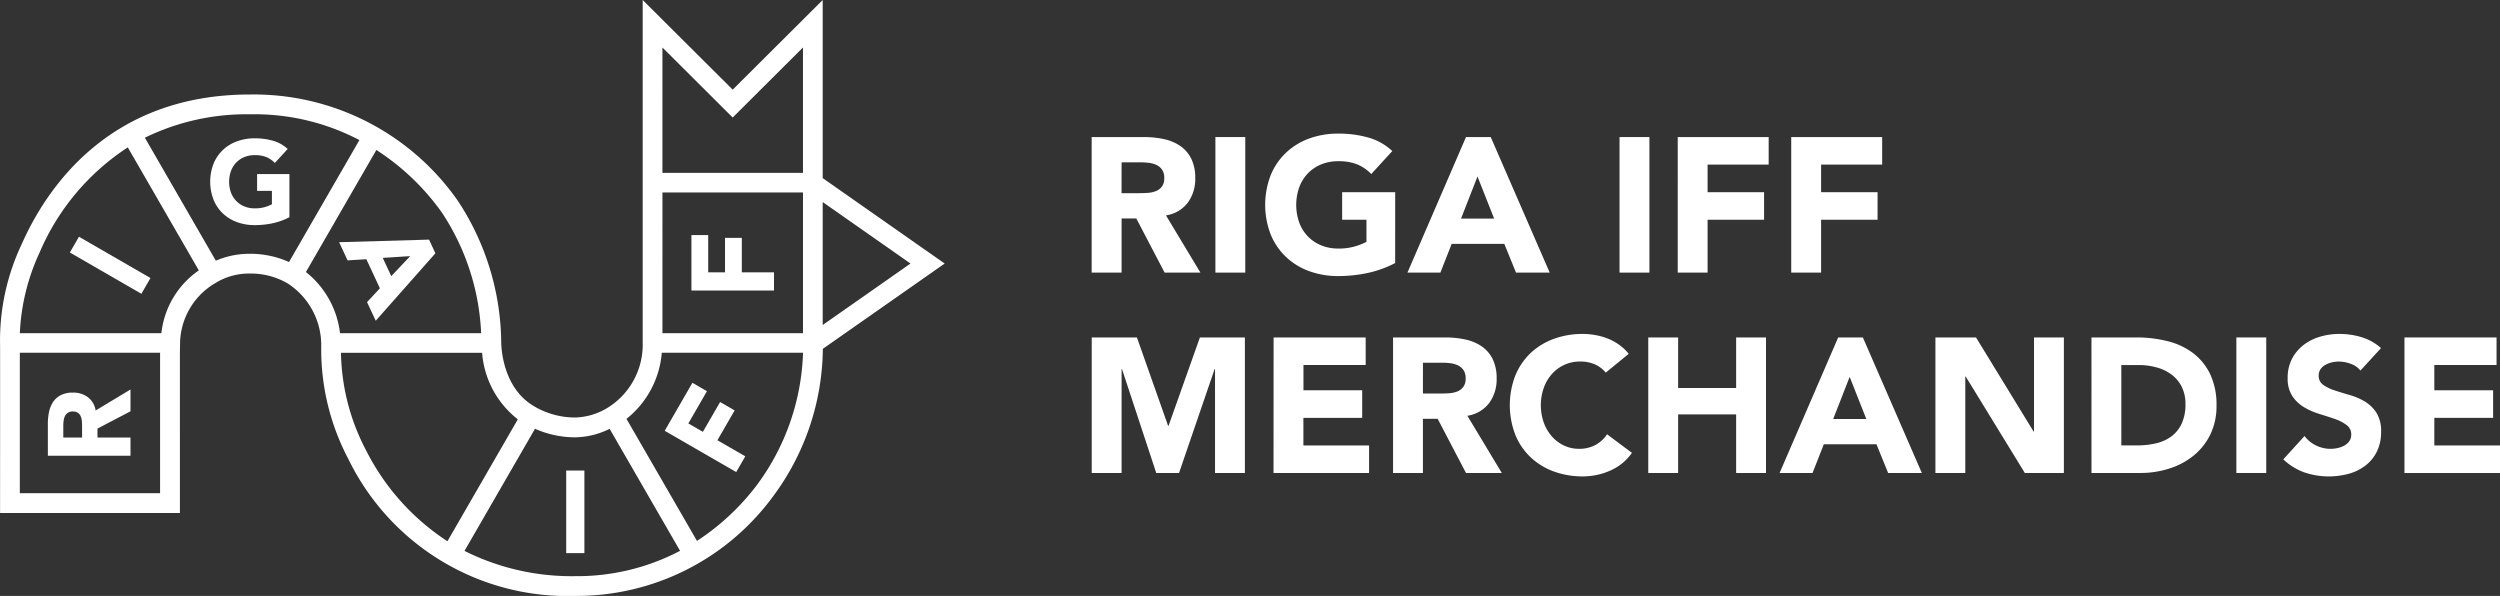
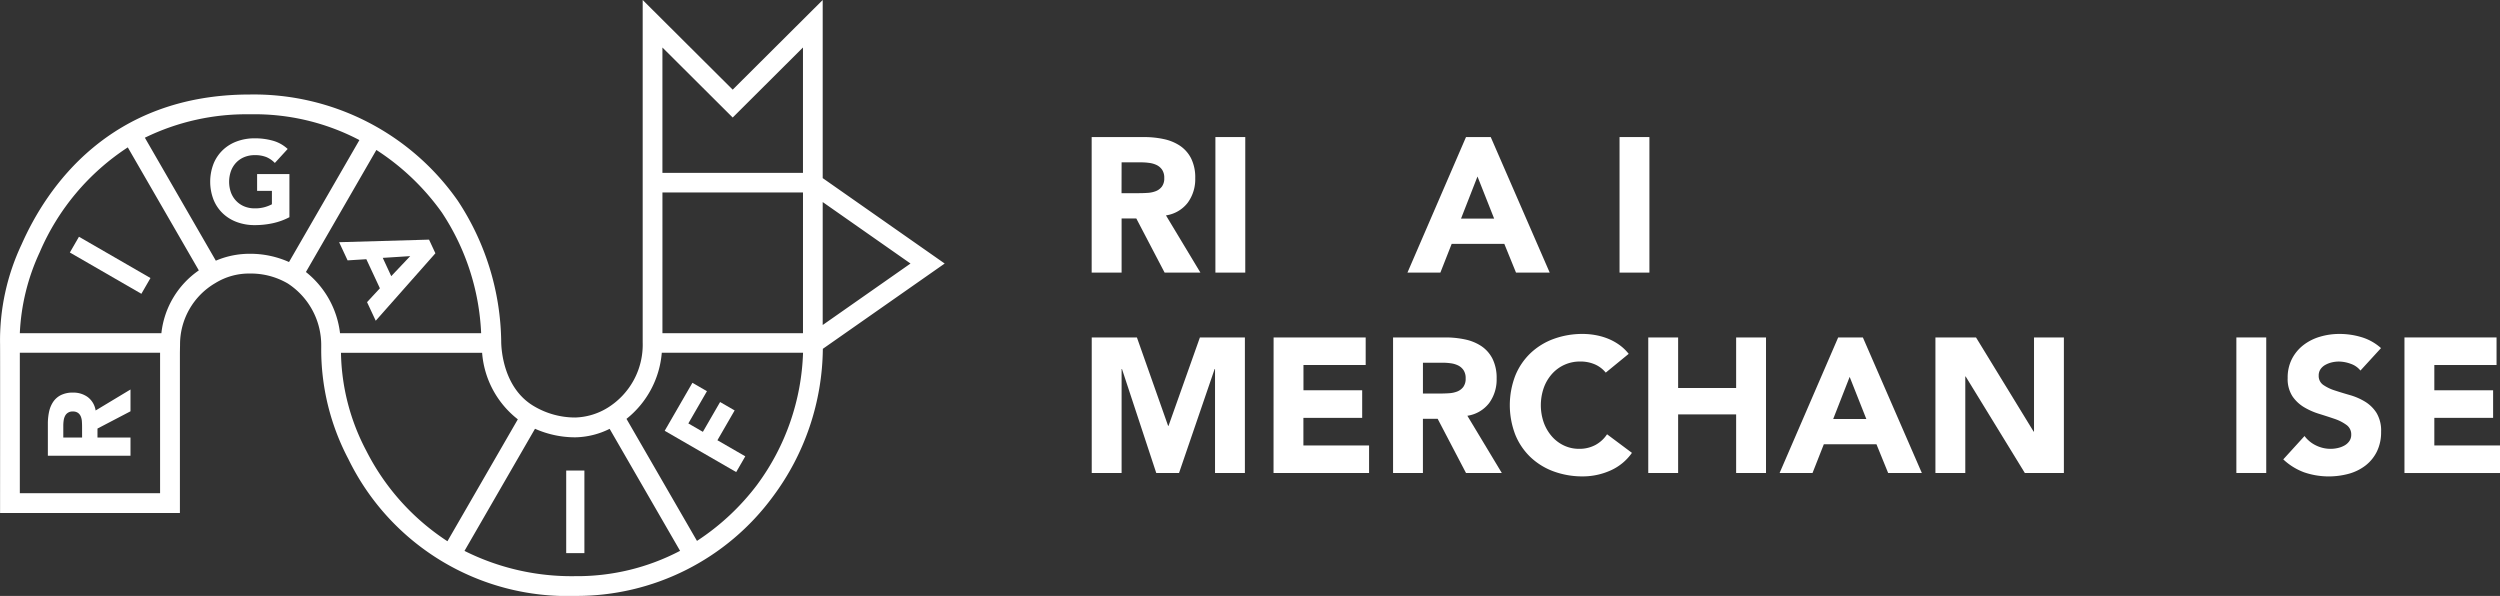
<svg xmlns="http://www.w3.org/2000/svg" width="206.333" height="49.183" viewBox="0 0 206.333 49.183">
  <rect x="0" y="0" width="206.333" height="49.183" fill="#333333" stroke="none" />
  <defs>
    <clipPath id="a">
      <rect width="206.333" height="49.183" fill="none" />
    </clipPath>
  </defs>
  <g clip-path="url(#a)">
    <path d="M77.968,21.75,67.9,14.7V0L60.472,7.4,53.043,0V28.258a6.12,6.12,0,0,1-2.9,5.4,5.386,5.386,0,0,1-2.659.8,6.654,6.654,0,0,1-3.318-.878c-2.64-1.473-2.8-4.78-2.8-5.429a21.563,21.563,0,0,0-3.576-11.575A20.541,20.541,0,0,0,20.618,7.8C8.99,7.8,3.83,15.542,1.79,20.154A18.59,18.59,0,0,0,.005,28.412c.01.528,0,13.929,0,13.929l14.843,0V29.113s.009-.568.012-.612a5.86,5.86,0,0,1,2.913-5.138,5.279,5.279,0,0,1,2.844-.787,6.044,6.044,0,0,1,3.138.823,6.072,6.072,0,0,1,2.757,5.14v.127A19.386,19.386,0,0,0,28.759,37.9,20.108,20.108,0,0,0,47.482,49.183a20.105,20.105,0,0,0,16.306-8.194,20.724,20.724,0,0,0,4.124-12.2l10-7Zm-2.821,0L67.9,26.824V16.676Zm-8.874-5.868V27.5h-11.6V15.883ZM60.472,9.7l5.8-5.781V14.266h-11.6V3.921ZM1.636,40.708V29.114H13.212V40.708ZM13.32,27.5H1.636a17.683,17.683,0,0,1,1.643-6.684,19.466,19.466,0,0,1,7.268-8.653L16.41,22.316A7.238,7.238,0,0,0,13.32,27.5m4.494-5.984L11.956,11.366a19.085,19.085,0,0,1,8.678-1.933,18.614,18.614,0,0,1,9.029,2.128l-5.81,10.065a7.789,7.789,0,0,0-3.234-.68,7.032,7.032,0,0,0-2.8.567m7.432.932,5.812-10.068a19.8,19.8,0,0,1,5.4,5.154A19.543,19.543,0,0,1,39.71,27.5H28.064a7.576,7.576,0,0,0-2.817-5.051m4.962,14.713a17.9,17.9,0,0,1-2.067-8.045H39.791a7.7,7.7,0,0,0,2.947,5.491L36.928,44.67a19.312,19.312,0,0,1-6.719-7.511m8.126,8.31,5.821-10.082a8.144,8.144,0,0,0,3.326.706,6.582,6.582,0,0,0,2.833-.7l5.814,10.069a18.267,18.267,0,0,1-8.646,2.09,19.709,19.709,0,0,1-9.147-2.085m24.153-5.46a19.711,19.711,0,0,1-4.965,4.635L51.706,34.57a7.767,7.767,0,0,0,2.913-5.456H66.278a19.346,19.346,0,0,1-3.791,10.894" transform="translate(0)" fill="#fff" />
    <rect width="1.502" height="6.816" transform="translate(5.766 20.84) rotate(-60)" fill="#fff" />
    <path d="M90.316,61.656V58.095H87.649v1.386h1.222v1.107a3.121,3.121,0,0,1-.566.226,2.878,2.878,0,0,1-.848.111,2.233,2.233,0,0,1-.871-.164,1.941,1.941,0,0,1-.669-.458,2.021,2.021,0,0,1-.429-.693,2.669,2.669,0,0,1,0-1.757,2.031,2.031,0,0,1,.429-.7,1.954,1.954,0,0,1,.669-.457,2.245,2.245,0,0,1,.871-.164,2.486,2.486,0,0,1,.963.164,2.125,2.125,0,0,1,.693.482l1.058-1.155a2.945,2.945,0,0,0-1.209-.679,5.441,5.441,0,0,0-1.506-.2,4.174,4.174,0,0,0-1.473.251,3.363,3.363,0,0,0-1.165.717,3.249,3.249,0,0,0-.765,1.131,4.126,4.126,0,0,0,0,2.966,3.236,3.236,0,0,0,.765,1.131,3.358,3.358,0,0,0,1.165.717,4.188,4.188,0,0,0,1.473.251,7.058,7.058,0,0,0,1.474-.154,5.431,5.431,0,0,0,1.386-.5" transform="translate(-66.429 -43.728)" fill="#fff" />
    <path d="M137.4,97.112l1.119,2.4-1.06,1.144.716,1.535,4.925-5.567-.525-1.127-7.422.212.7,1.5Zm3.621-.254-1.566,1.653-.7-1.509Z" transform="translate(-107.165 -75.719)" fill="#fff" />
    <rect width="1.501" height="6.816" transform="translate(46.731 38.835)" fill="#fff" />
    <path d="M270.683,154.847l-1.2-.693-1.421,2.46-1.2-.694,1.536-2.66-1.2-.693-2.287,3.961,5.9,3.408.751-1.3-2.3-1.328Z" transform="translate(-210.051 -120.973)" fill="#fff" />
-     <path d="M282.377,98.268v-1.5H279.72V93.926h-1.386v2.841h-1.387V93.695h-1.385v4.573Z" transform="translate(-218.496 -74.292)" fill="#fff" />
    <path d="M22.39,155.857a2,2,0,0,0-1.227-.375,2.148,2.148,0,0,0-1,.207,1.681,1.681,0,0,0-.636.559,2.338,2.338,0,0,0-.337.817,4.632,4.632,0,0,0-.1.987v2.638H25.91v-1.5H23.185v-.74l2.725-1.425v-1.8l-2.878,1.733a1.7,1.7,0,0,0-.642-1.1m-.475,3.33H20.364v-.981a3.094,3.094,0,0,1,.029-.413,1.193,1.193,0,0,1,.111-.376.666.666,0,0,1,.65-.376.687.687,0,0,1,.433.121.707.707,0,0,1,.226.3,1.33,1.33,0,0,1,.087.409c.009.15.014.294.014.428Z" transform="translate(-15.14 -123.079)" fill="#fff" />
    <path d="M435.1,54.628h4.329a7.642,7.642,0,0,1,1.62.166,3.847,3.847,0,0,1,1.343.553,2.76,2.76,0,0,1,.916,1.043,3.532,3.532,0,0,1,.34,1.636,3.284,3.284,0,0,1-.616,2.015,2.774,2.774,0,0,1-1.8,1.051l2.844,4.724h-2.955l-2.338-4.472H437.57v4.472H435.1Zm2.465,4.63h1.454q.332,0,.7-.024a2.205,2.205,0,0,0,.672-.142,1.165,1.165,0,0,0,.5-.371,1.131,1.131,0,0,0,.2-.711,1.182,1.182,0,0,0-.174-.68,1.164,1.164,0,0,0-.442-.387,1.983,1.983,0,0,0-.617-.182,5.045,5.045,0,0,0-.679-.047H437.57Z" transform="translate(-345.001 -43.315)" fill="#fff" />
    <rect width="2.465" height="11.187" transform="translate(100.311 11.312)" fill="#fff" />
-     <path d="M514.96,63.936a8.92,8.92,0,0,1-2.275.822,11.568,11.568,0,0,1-2.417.253,6.893,6.893,0,0,1-2.418-.411,5.525,5.525,0,0,1-1.912-1.177,5.338,5.338,0,0,1-1.256-1.857,6.8,6.8,0,0,1,0-4.867,5.337,5.337,0,0,1,1.256-1.857,5.538,5.538,0,0,1,1.912-1.177,6.9,6.9,0,0,1,2.418-.411,8.953,8.953,0,0,1,2.473.324,4.843,4.843,0,0,1,1.983,1.114l-1.738,1.9a3.468,3.468,0,0,0-1.138-.79,4.057,4.057,0,0,0-1.58-.268,3.662,3.662,0,0,0-1.43.268,3.208,3.208,0,0,0-1.1.751,3.294,3.294,0,0,0-.7,1.145,4.369,4.369,0,0,0,0,2.884,3.3,3.3,0,0,0,.7,1.138,3.205,3.205,0,0,0,1.1.751,3.655,3.655,0,0,0,1.43.269,4.717,4.717,0,0,0,1.39-.182,5.27,5.27,0,0,0,.932-.371V60.365h-2.007V58.09h4.377Z" transform="translate(-399.812 -42.227)" fill="#fff" />
    <path d="M565.759,54.627H567.8l4.867,11.187h-2.781l-.964-2.37h-4.346l-.932,2.37h-2.718Zm.948,3.255-1.359,3.476h2.734Z" transform="translate(-444.765 -43.315)" fill="#fff" />
    <rect width="2.465" height="11.187" transform="translate(133.666 11.312)" fill="#fff" />
-     <path d="M668.658,54.627h7.505V56.9h-5.041v2.275h4.661v2.275h-4.661v4.361h-2.465Z" transform="translate(-530.189 -43.315)" fill="#fff" />
-     <path d="M713.9,54.627h7.505V56.9h-5.04v2.275h4.661v2.275h-4.661v4.361H713.9Z" transform="translate(-566.064 -43.315)" fill="#fff" />
    <path d="M435.105,134.485h3.729l2.576,7.3h.032l2.591-7.3h3.713v11.187h-2.465v-8.58h-.032l-2.939,8.58h-1.88l-2.828-8.58h-.032v8.58h-2.465Z" transform="translate(-345.001 -106.635)" fill="#fff" />
    <path d="M507.589,134.485h7.6v2.275h-5.135v2.086H514.9v2.275h-4.851V143.4h5.42v2.275h-7.885Z" transform="translate(-402.475 -106.635)" fill="#fff" />
    <path d="M555.2,134.485h4.33a7.643,7.643,0,0,1,1.619.166,3.846,3.846,0,0,1,1.343.553,2.762,2.762,0,0,1,.916,1.043,3.535,3.535,0,0,1,.34,1.636,3.283,3.283,0,0,1-.616,2.015,2.774,2.774,0,0,1-1.8,1.051l2.844,4.724H561.22l-2.339-4.472h-1.217v4.472H555.2Zm2.465,4.629h1.454q.332,0,.7-.024a2.2,2.2,0,0,0,.672-.142,1.164,1.164,0,0,0,.5-.371,1.132,1.132,0,0,0,.2-.711,1.183,1.183,0,0,0-.174-.68,1.167,1.167,0,0,0-.443-.387,1.979,1.979,0,0,0-.616-.182,5.044,5.044,0,0,0-.68-.047h-1.612Z" transform="translate(-440.226 -106.635)" fill="#fff" />
    <path d="M609.658,136.3a2.418,2.418,0,0,0-.893-.679,2.972,2.972,0,0,0-1.225-.237,3.065,3.065,0,0,0-2.315,1.019,3.492,3.492,0,0,0-.68,1.145,4.368,4.368,0,0,0,0,2.884,3.589,3.589,0,0,0,.672,1.138,3.041,3.041,0,0,0,1,.75,2.9,2.9,0,0,0,1.241.269,2.78,2.78,0,0,0,1.343-.316,2.672,2.672,0,0,0,.964-.885l2.054,1.533a4.274,4.274,0,0,1-1.8,1.469,5.572,5.572,0,0,1-2.244.474,6.893,6.893,0,0,1-2.417-.411,5.529,5.529,0,0,1-1.912-1.177,5.337,5.337,0,0,1-1.256-1.857,6.8,6.8,0,0,1,0-4.867,5.337,5.337,0,0,1,1.256-1.857,5.536,5.536,0,0,1,1.912-1.177,6.893,6.893,0,0,1,2.417-.411,5.939,5.939,0,0,1,.987.087,5.326,5.326,0,0,1,1.011.276,4.5,4.5,0,0,1,.956.506,3.813,3.813,0,0,1,.822.774Z" transform="translate(-477.13 -105.546)" fill="#fff" />
    <path d="M656.907,134.485h2.465v4.171h4.788v-4.171h2.465v11.187H664.16v-4.835h-4.788v4.835h-2.465Z" transform="translate(-520.871 -106.635)" fill="#fff" />
    <path d="M714.085,134.485h2.038l4.867,11.187h-2.781l-.964-2.37H712.9l-.932,2.37H709.25Zm.948,3.255-1.359,3.476h2.734Z" transform="translate(-562.374 -106.635)" fill="#fff" />
    <path d="M771.358,134.485h3.35l4.756,7.774h.031v-7.774h2.465v11.187h-3.223l-4.882-7.964h-.032v7.964h-2.465Z" transform="translate(-611.621 -106.635)" fill="#fff" />
-     <path d="M833.542,134.485h3.7a10.559,10.559,0,0,1,2.552.3,5.849,5.849,0,0,1,2.109.972,4.769,4.769,0,0,1,1.43,1.746,5.857,5.857,0,0,1,.529,2.607,5.316,5.316,0,0,1-.514,2.394,5.147,5.147,0,0,1-1.382,1.738,6.115,6.115,0,0,1-2.007,1.066,7.786,7.786,0,0,1-2.386.363h-4.029Zm2.465,8.912h1.28a6.887,6.887,0,0,0,1.588-.174,3.392,3.392,0,0,0,1.272-.577,2.769,2.769,0,0,0,.845-1.059,3.758,3.758,0,0,0,.308-1.6,3.13,3.13,0,0,0-.308-1.43,2.864,2.864,0,0,0-.83-1,3.64,3.64,0,0,0-1.225-.593,5.444,5.444,0,0,0-1.477-.2h-1.454Z" transform="translate(-660.927 -106.635)" fill="#fff" />
    <rect width="2.465" height="11.187" transform="translate(184.575 27.85)" fill="#fff" />
    <path d="M916.362,136.129a1.757,1.757,0,0,0-.814-.561,2.922,2.922,0,0,0-.972-.182,2.551,2.551,0,0,0-.553.063,2.131,2.131,0,0,0-.537.2,1.172,1.172,0,0,0-.411.356.9.9,0,0,0-.158.537.891.891,0,0,0,.379.774,3.584,3.584,0,0,0,.956.458q.577.189,1.24.379a5.118,5.118,0,0,1,1.24.537,2.938,2.938,0,0,1,.956.932,2.841,2.841,0,0,1,.379,1.564,3.6,3.6,0,0,1-.348,1.627,3.3,3.3,0,0,1-.94,1.154,4,4,0,0,1-1.374.679,6.31,6.31,0,0,1-3.674-.111,5.065,5.065,0,0,1-1.738-1.075l1.754-1.928a2.557,2.557,0,0,0,.956.782,2.726,2.726,0,0,0,1.193.276,2.7,2.7,0,0,0,.608-.071,1.984,1.984,0,0,0,.553-.213,1.193,1.193,0,0,0,.395-.363.906.906,0,0,0,.15-.521.946.946,0,0,0-.387-.8,3.581,3.581,0,0,0-.972-.5q-.585-.2-1.264-.411a5.646,5.646,0,0,1-1.264-.553,3.044,3.044,0,0,1-.972-.916,2.62,2.62,0,0,1-.387-1.5,3.362,3.362,0,0,1,.355-1.58,3.428,3.428,0,0,1,.948-1.138,4.126,4.126,0,0,1,1.367-.688,5.6,5.6,0,0,1,1.6-.229,6.267,6.267,0,0,1,1.833.269,4.228,4.228,0,0,1,1.6.9Z" transform="translate(-721.547 -105.546)" fill="#fff" />
    <path d="M958.291,134.485h7.6v2.275h-5.135v2.086h4.851v2.275h-4.851V143.4h5.42v2.275h-7.885Z" transform="translate(-759.843 -106.635)" fill="#fff" />
  </g>
</svg>